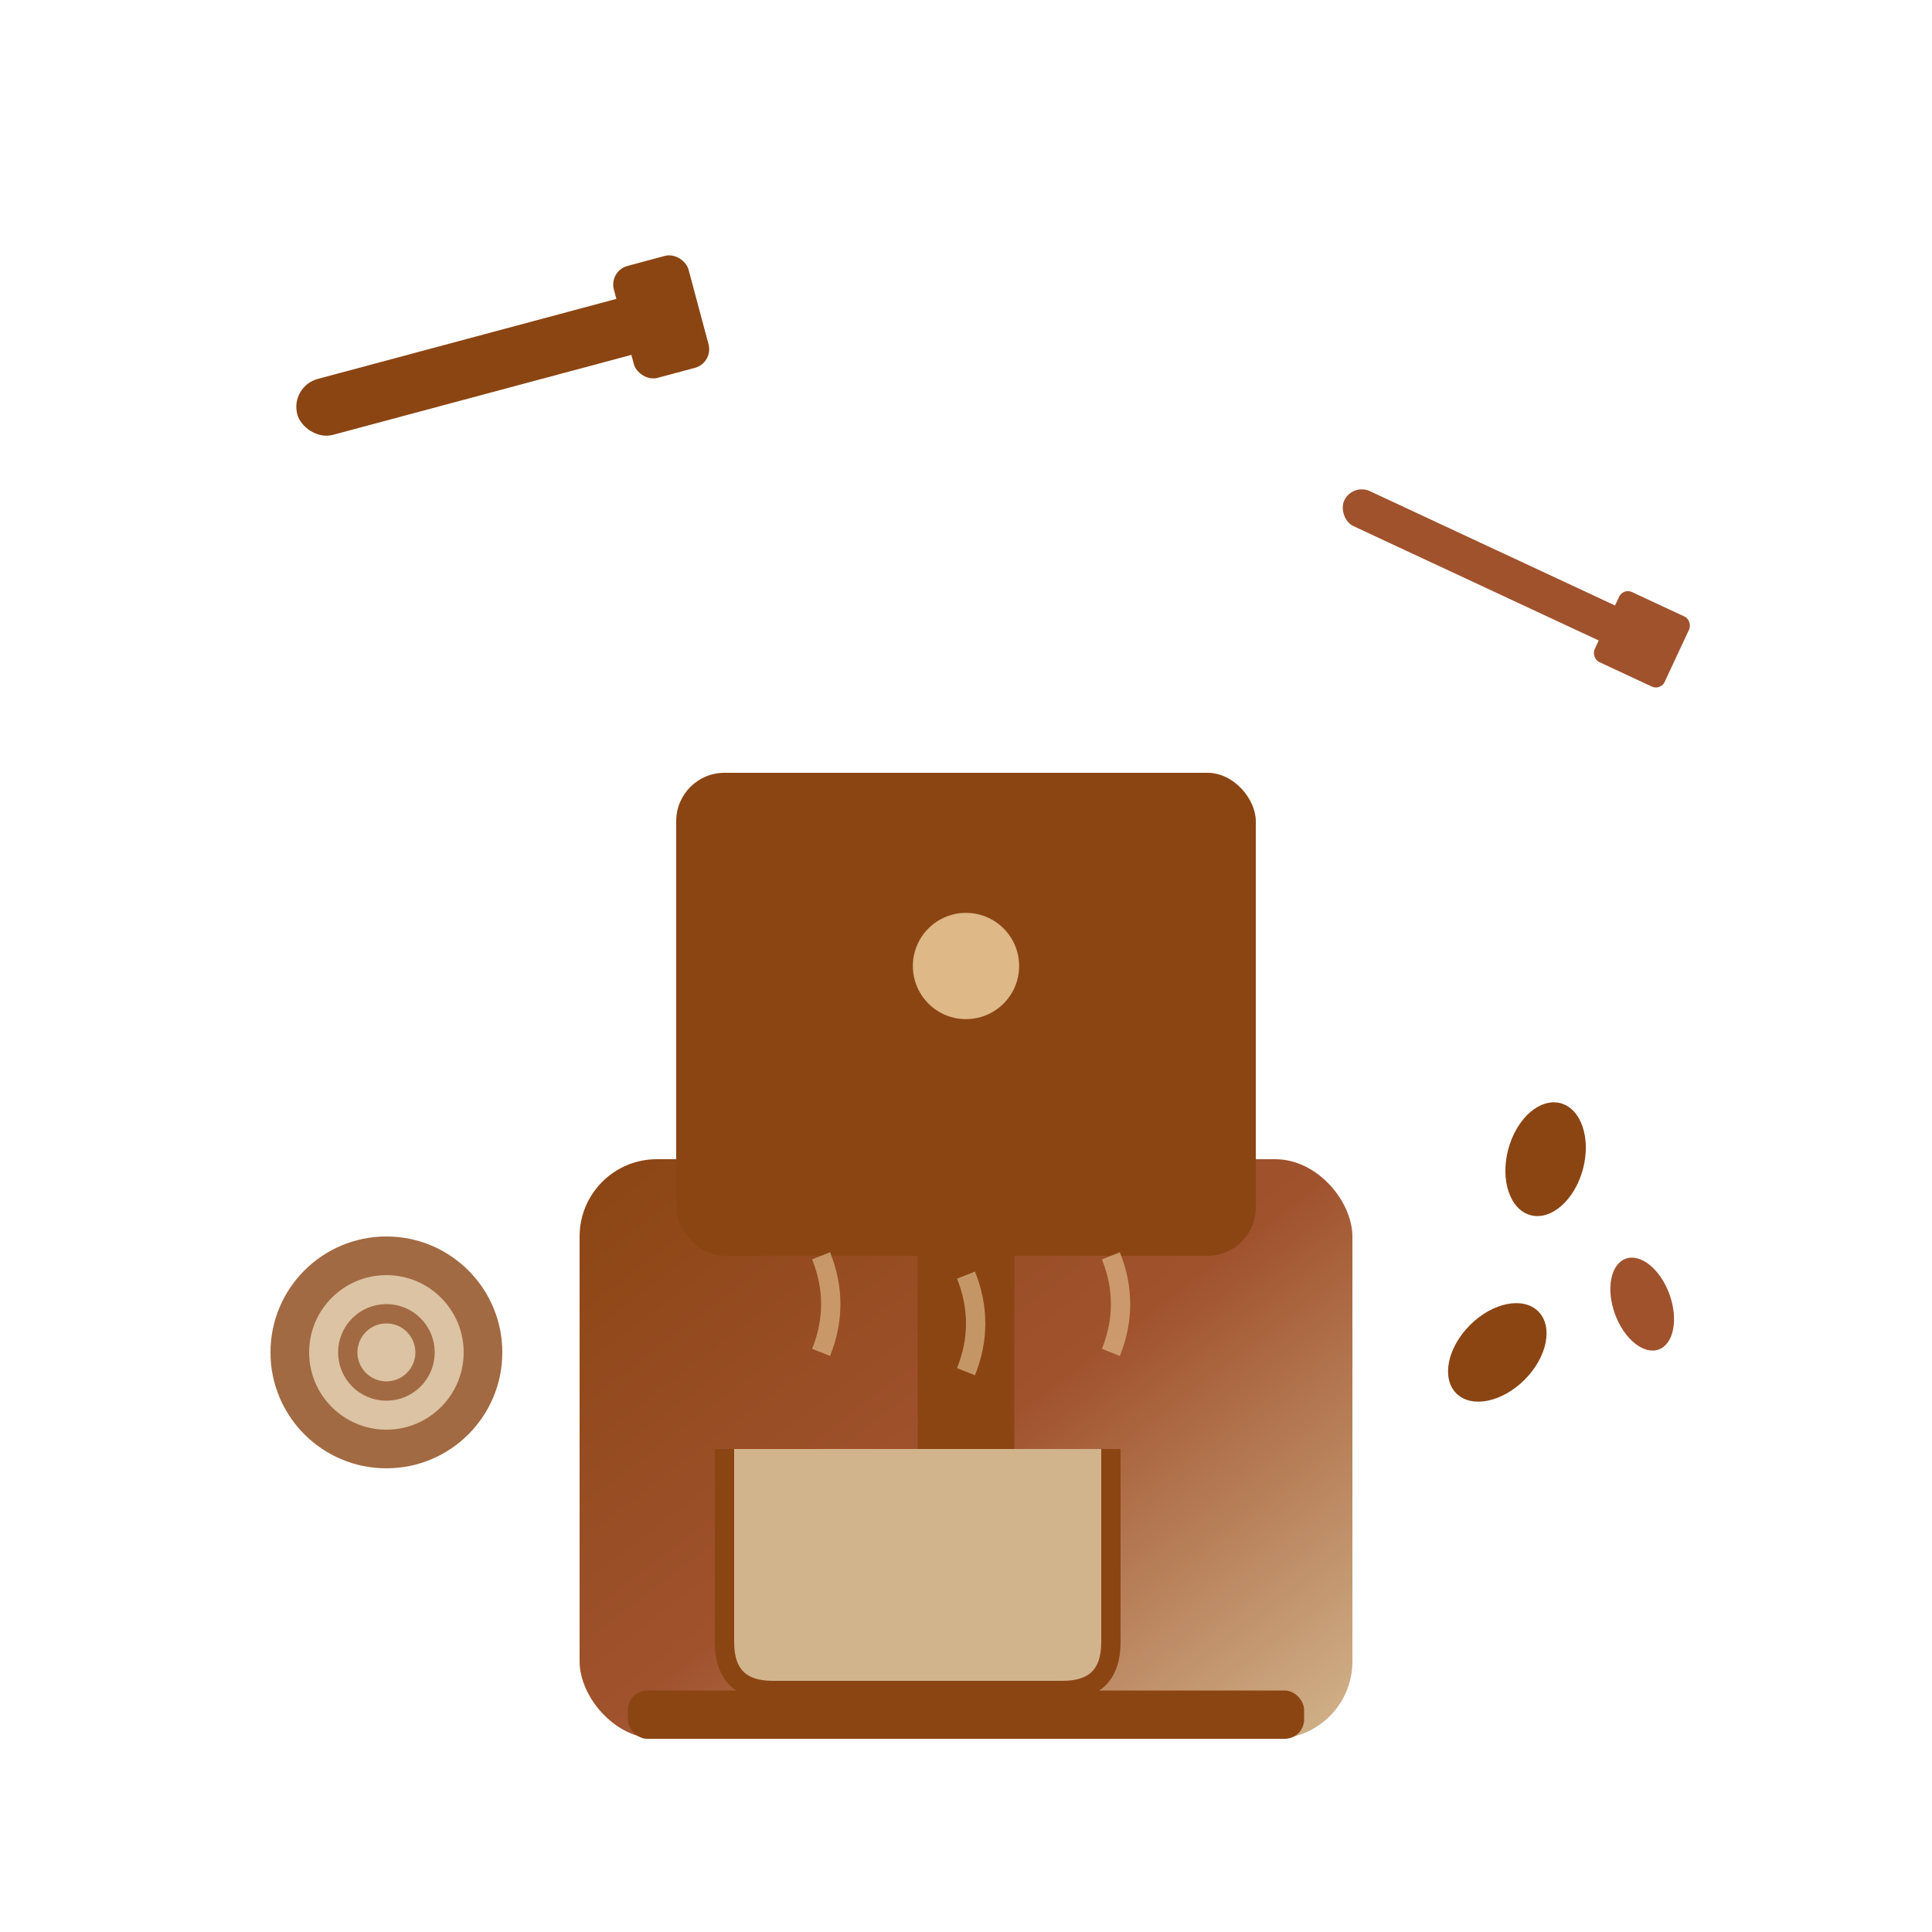
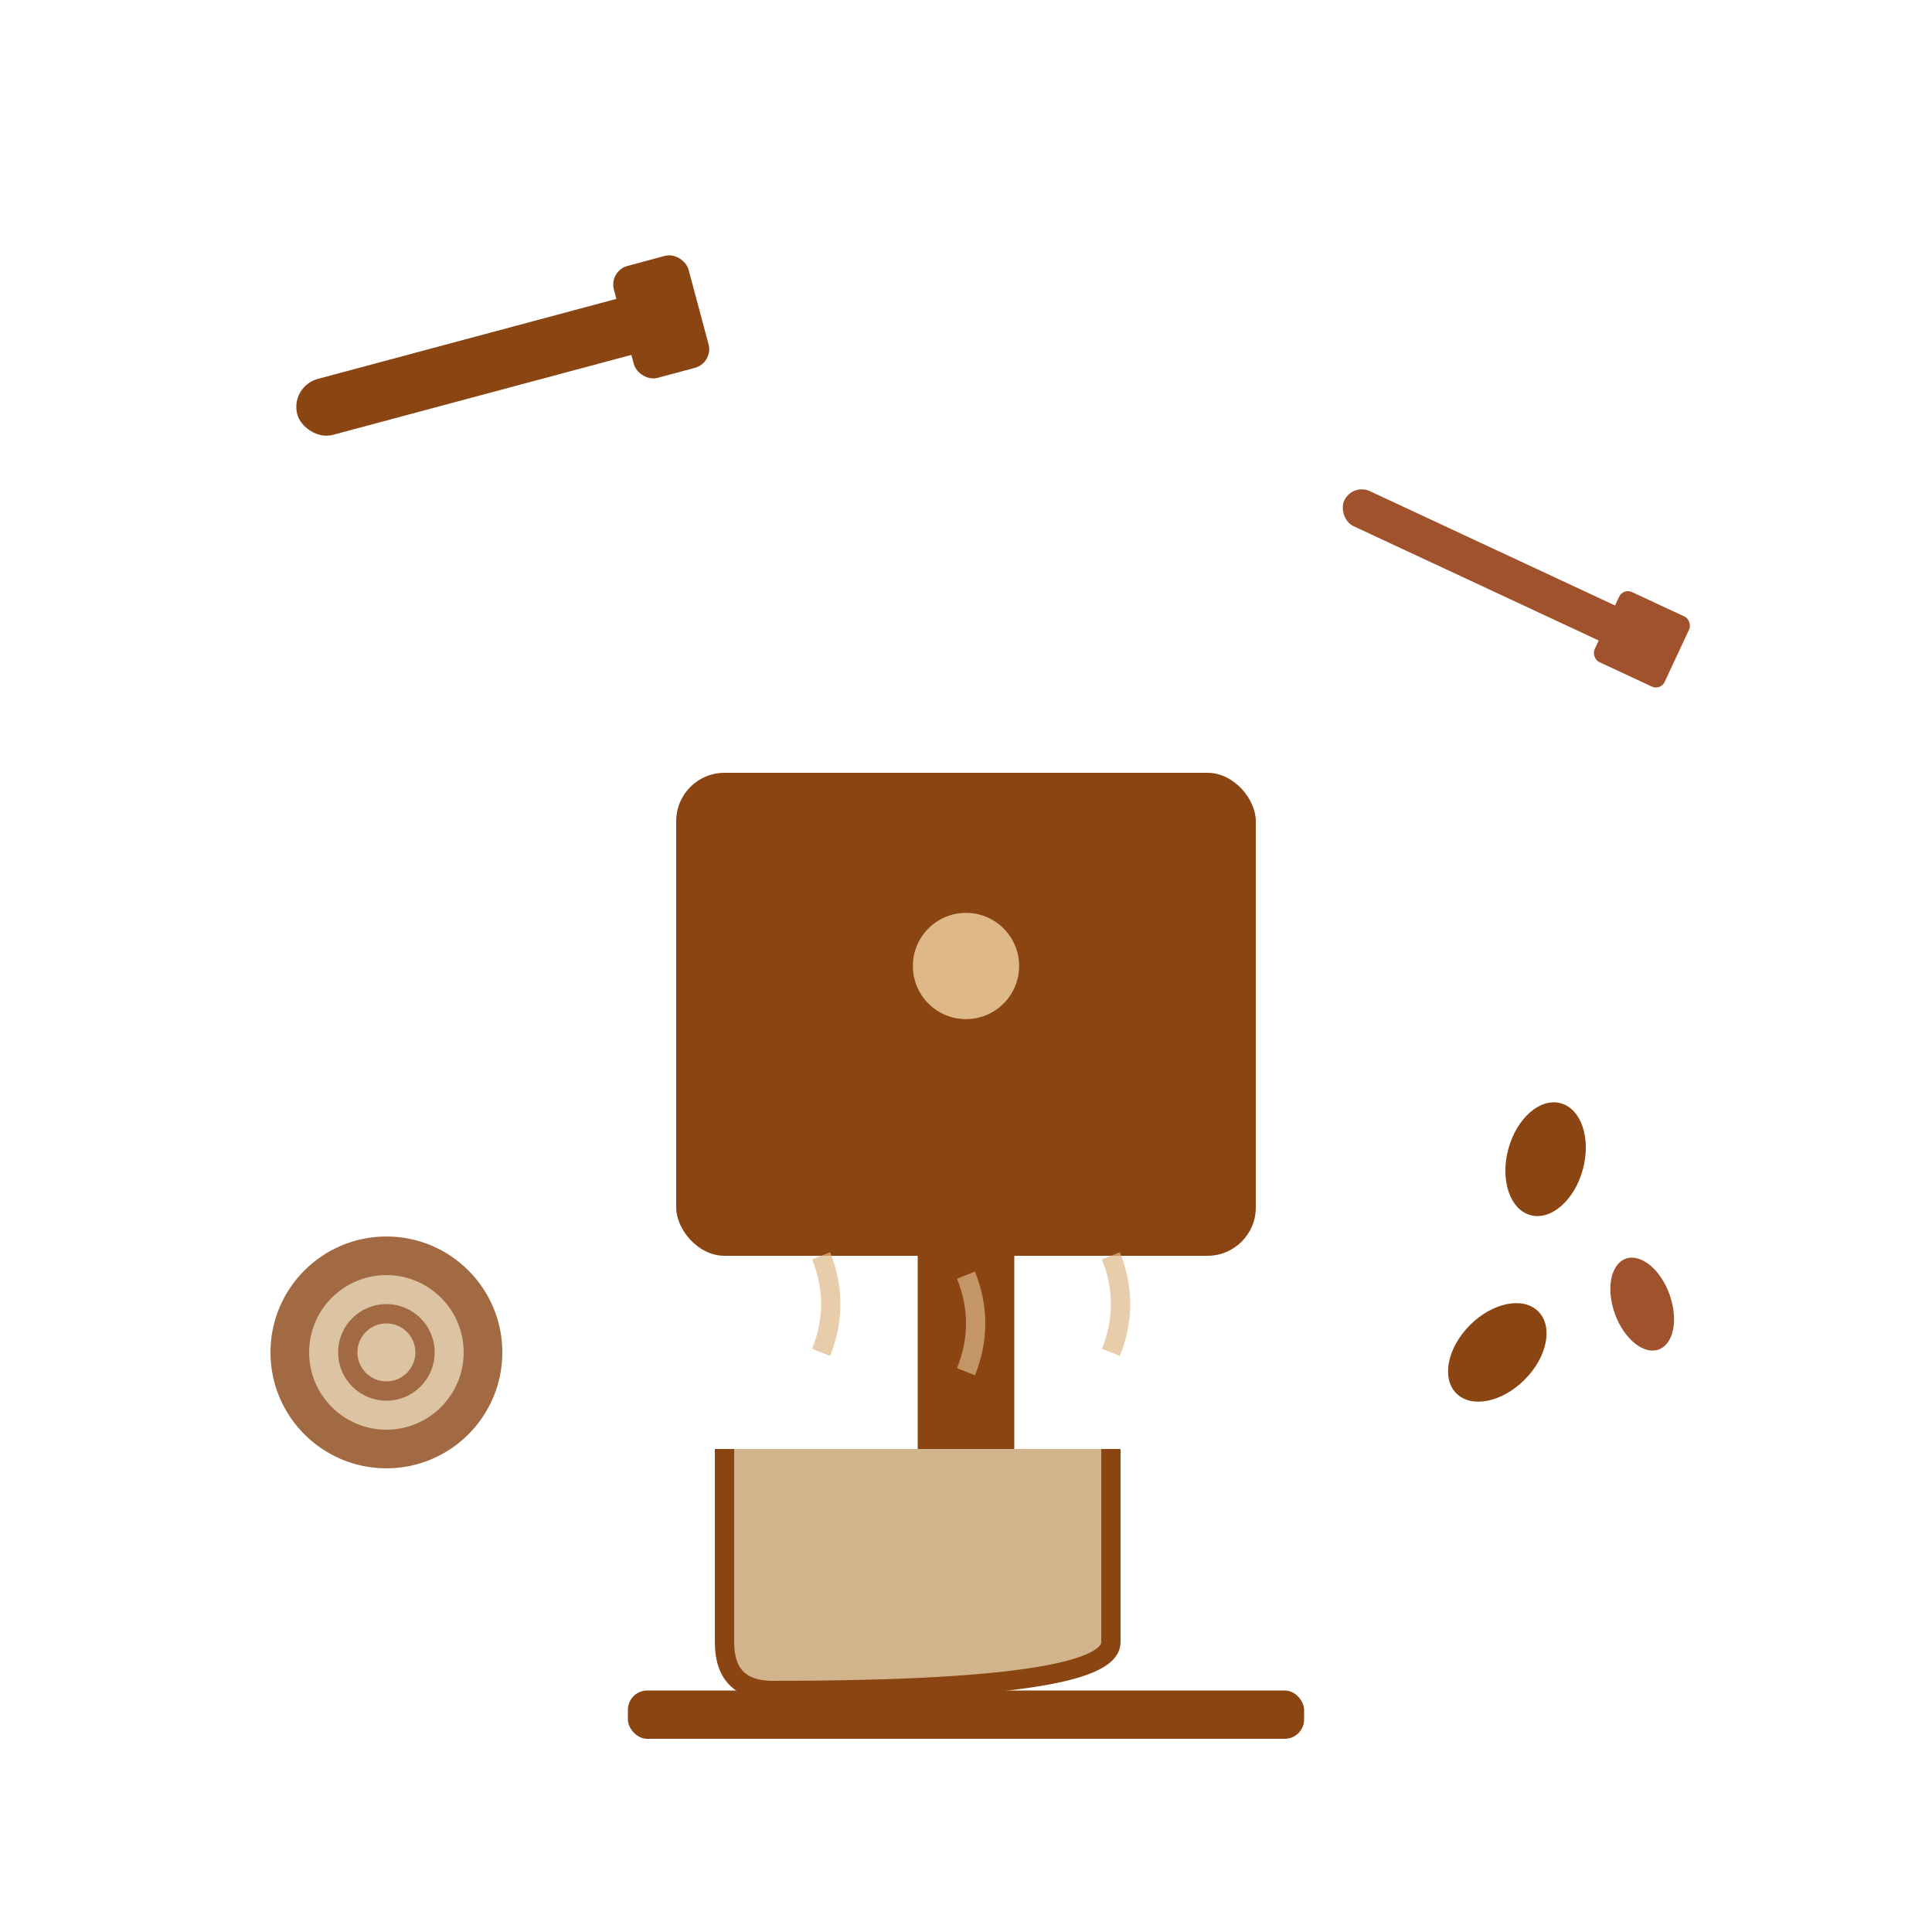
<svg xmlns="http://www.w3.org/2000/svg" width="200" height="200" viewBox="0 0 200 200">
  <defs>
    <linearGradient id="coffeeGrad" x1="0%" y1="0%" x2="100%" y2="100%">
      <stop offset="0%" style="stop-color:#8B4513" />
      <stop offset="50%" style="stop-color:#A0522D" />
      <stop offset="100%" style="stop-color:#D2B48C" />
    </linearGradient>
  </defs>
-   <rect x="60" y="120" width="80" height="60" fill="url(#coffeeGrad)" rx="8" />
  <rect x="70" y="80" width="60" height="50" fill="#8B4513" rx="5" />
-   <path d="M75,150 L75,170 Q75,175 80,175 L110,175 Q115,175 115,170 L115,150" fill="#D2B48C" stroke="#8B4513" stroke-width="2" />
+   <path d="M75,150 L75,170 Q75,175 80,175 Q115,175 115,170 L115,150" fill="#D2B48C" stroke="#8B4513" stroke-width="2" />
  <rect x="95" y="130" width="10" height="20" fill="#8B4513" />
  <g stroke="#DEB887" stroke-width="2" fill="none" opacity="0.7">
    <path d="M85,140 Q87,135 85,130" />
    <path d="M100,142 Q102,137 100,132" />
    <path d="M115,140 Q117,135 115,130" />
  </g>
  <g transform="translate(30,40) rotate(-15)" fill="#8B4513">
    <rect x="0" y="0" width="40" height="6" rx="3" />
    <rect x="35" y="-3" width="8" height="12" rx="2" />
  </g>
  <g transform="translate(140,50) rotate(25)" fill="#A0522D">
    <rect x="0" y="0" width="35" height="4" rx="2" />
    <rect x="30" y="-2" width="8" height="8" rx="1" />
  </g>
  <g transform="translate(40,140)" fill="#D2B48C" opacity="0.8">
    <circle r="12" fill="#8B4513" />
    <circle r="8" fill="#D2B48C" />
    <circle r="4" fill="none" stroke="#8B4513" stroke-width="2" />
  </g>
  <ellipse cx="160" cy="120" rx="4" ry="6" fill="#8B4513" transform="rotate(15 160 120)" />
  <ellipse cx="170" cy="135" rx="3" ry="5" fill="#A0522D" transform="rotate(-20 170 135)" />
  <ellipse cx="155" cy="140" rx="4" ry="6" fill="#8B4513" transform="rotate(45 155 140)" />
  <circle cx="100" cy="100" r="6" fill="#DEB887" stroke="#8B4513" stroke-width="1" />
  <rect x="65" y="175" width="70" height="5" fill="#8B4513" rx="2" />
</svg>